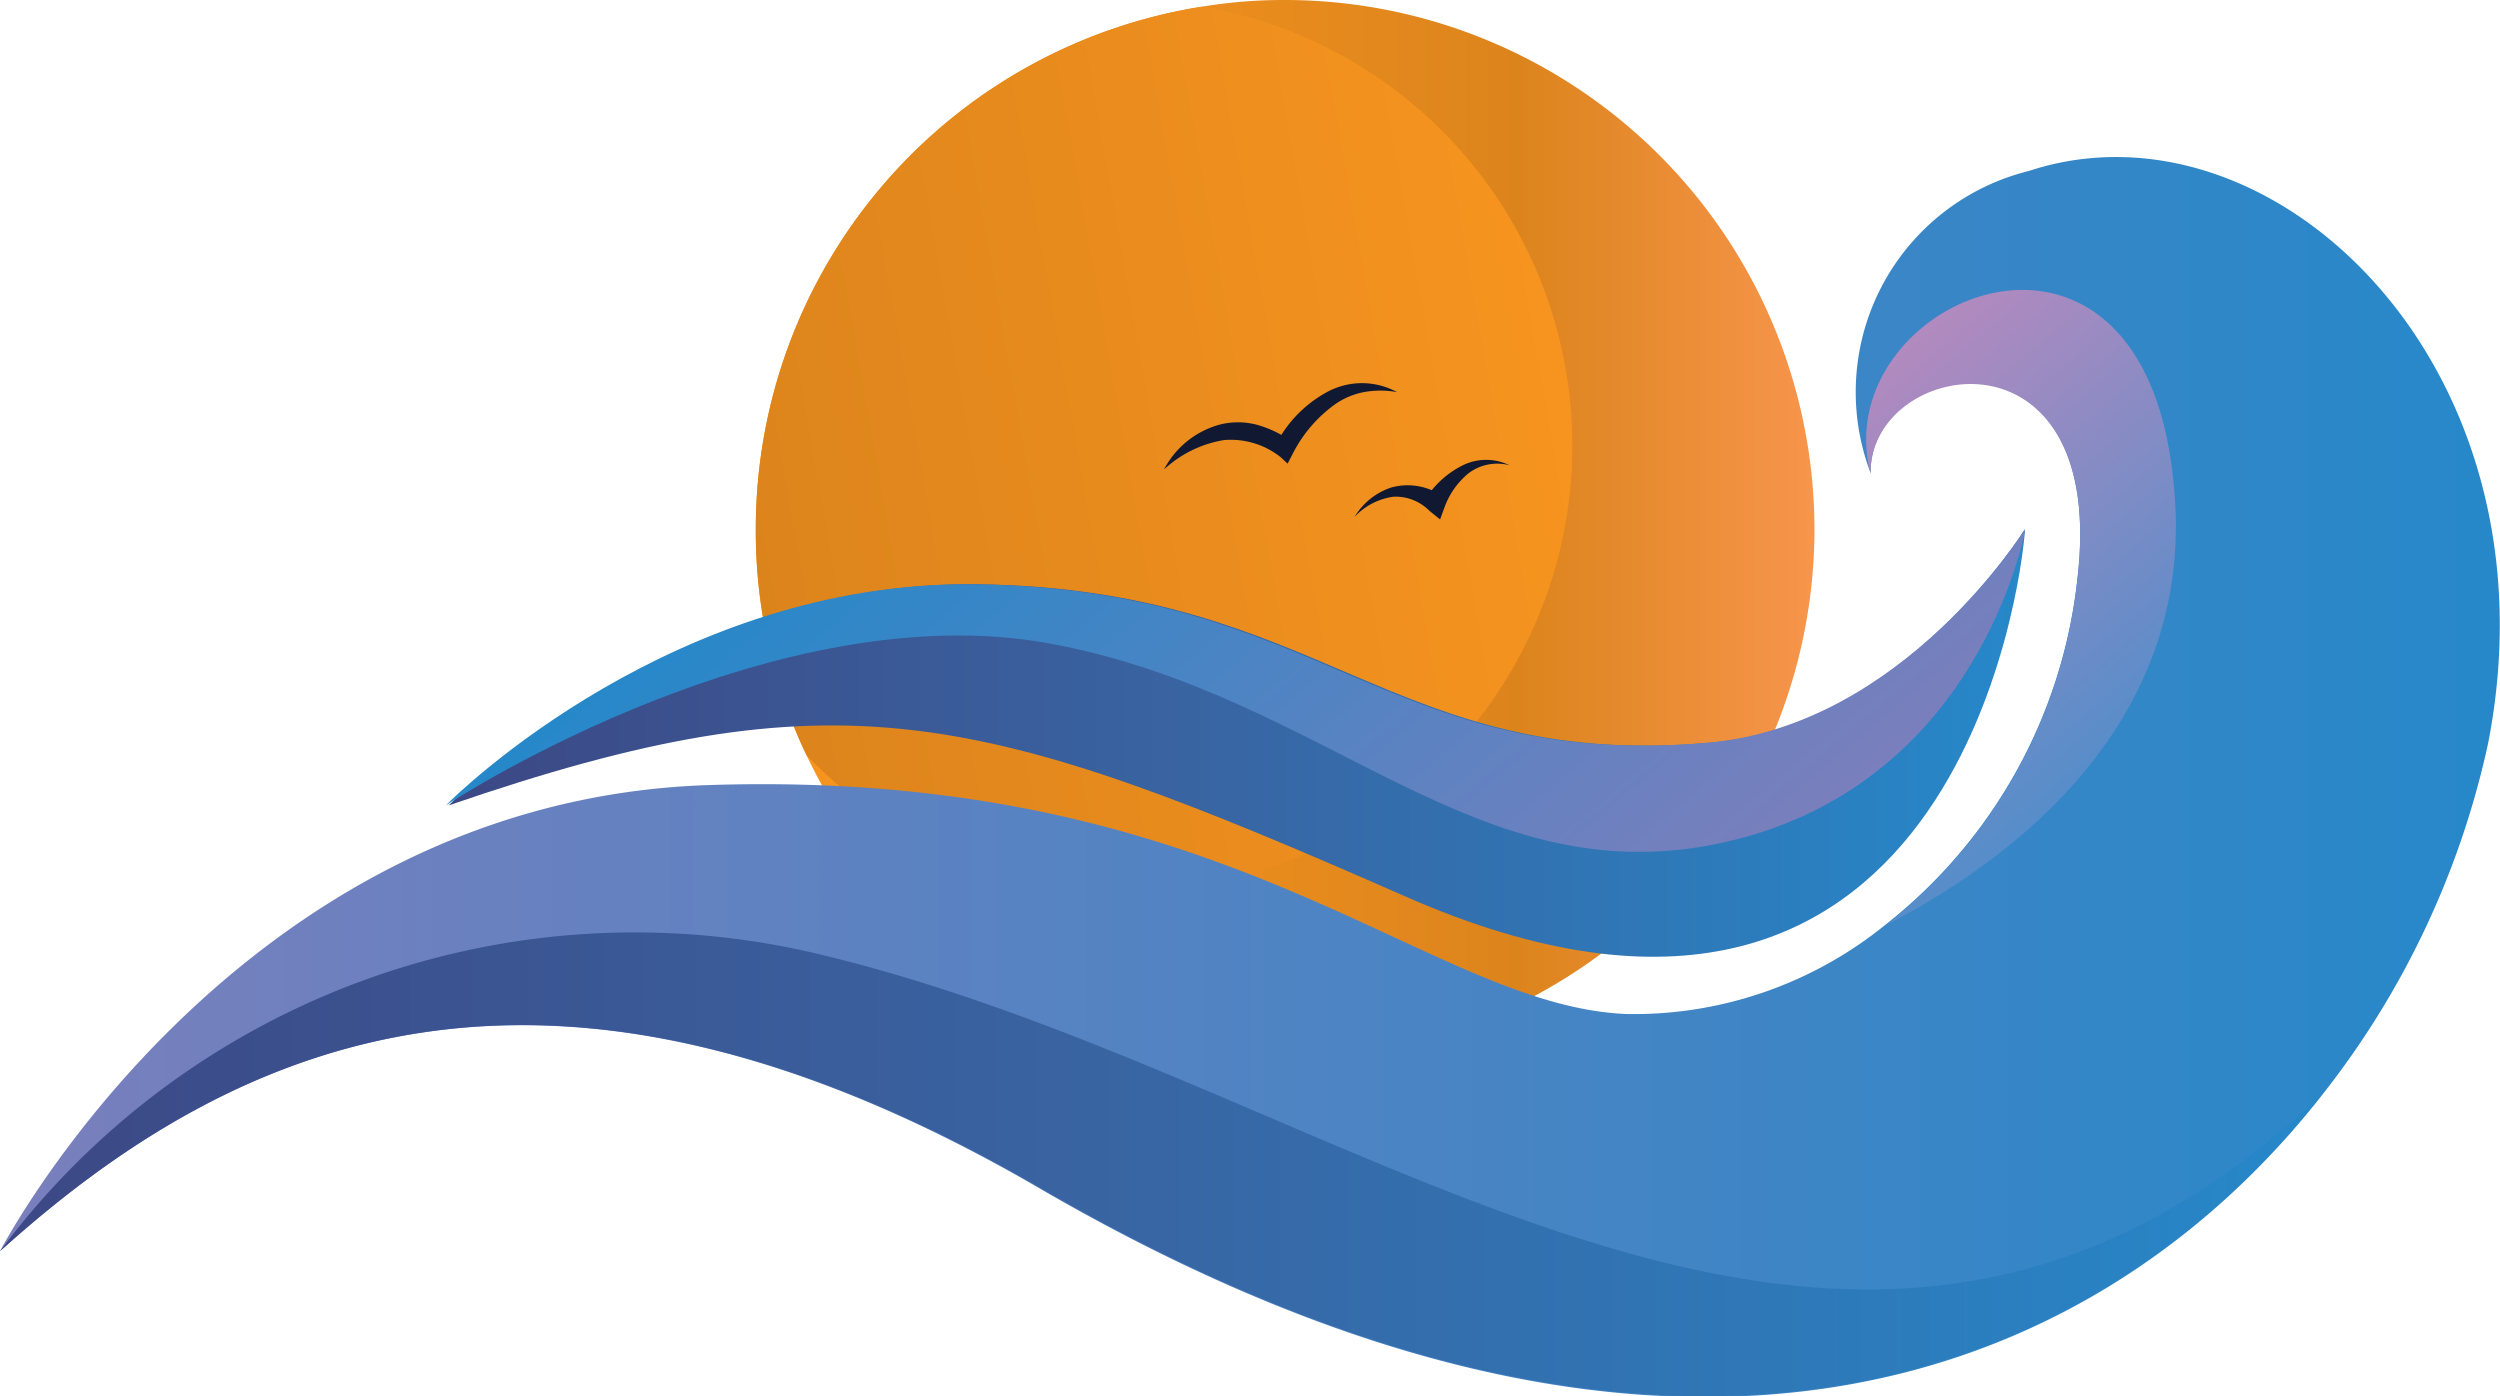
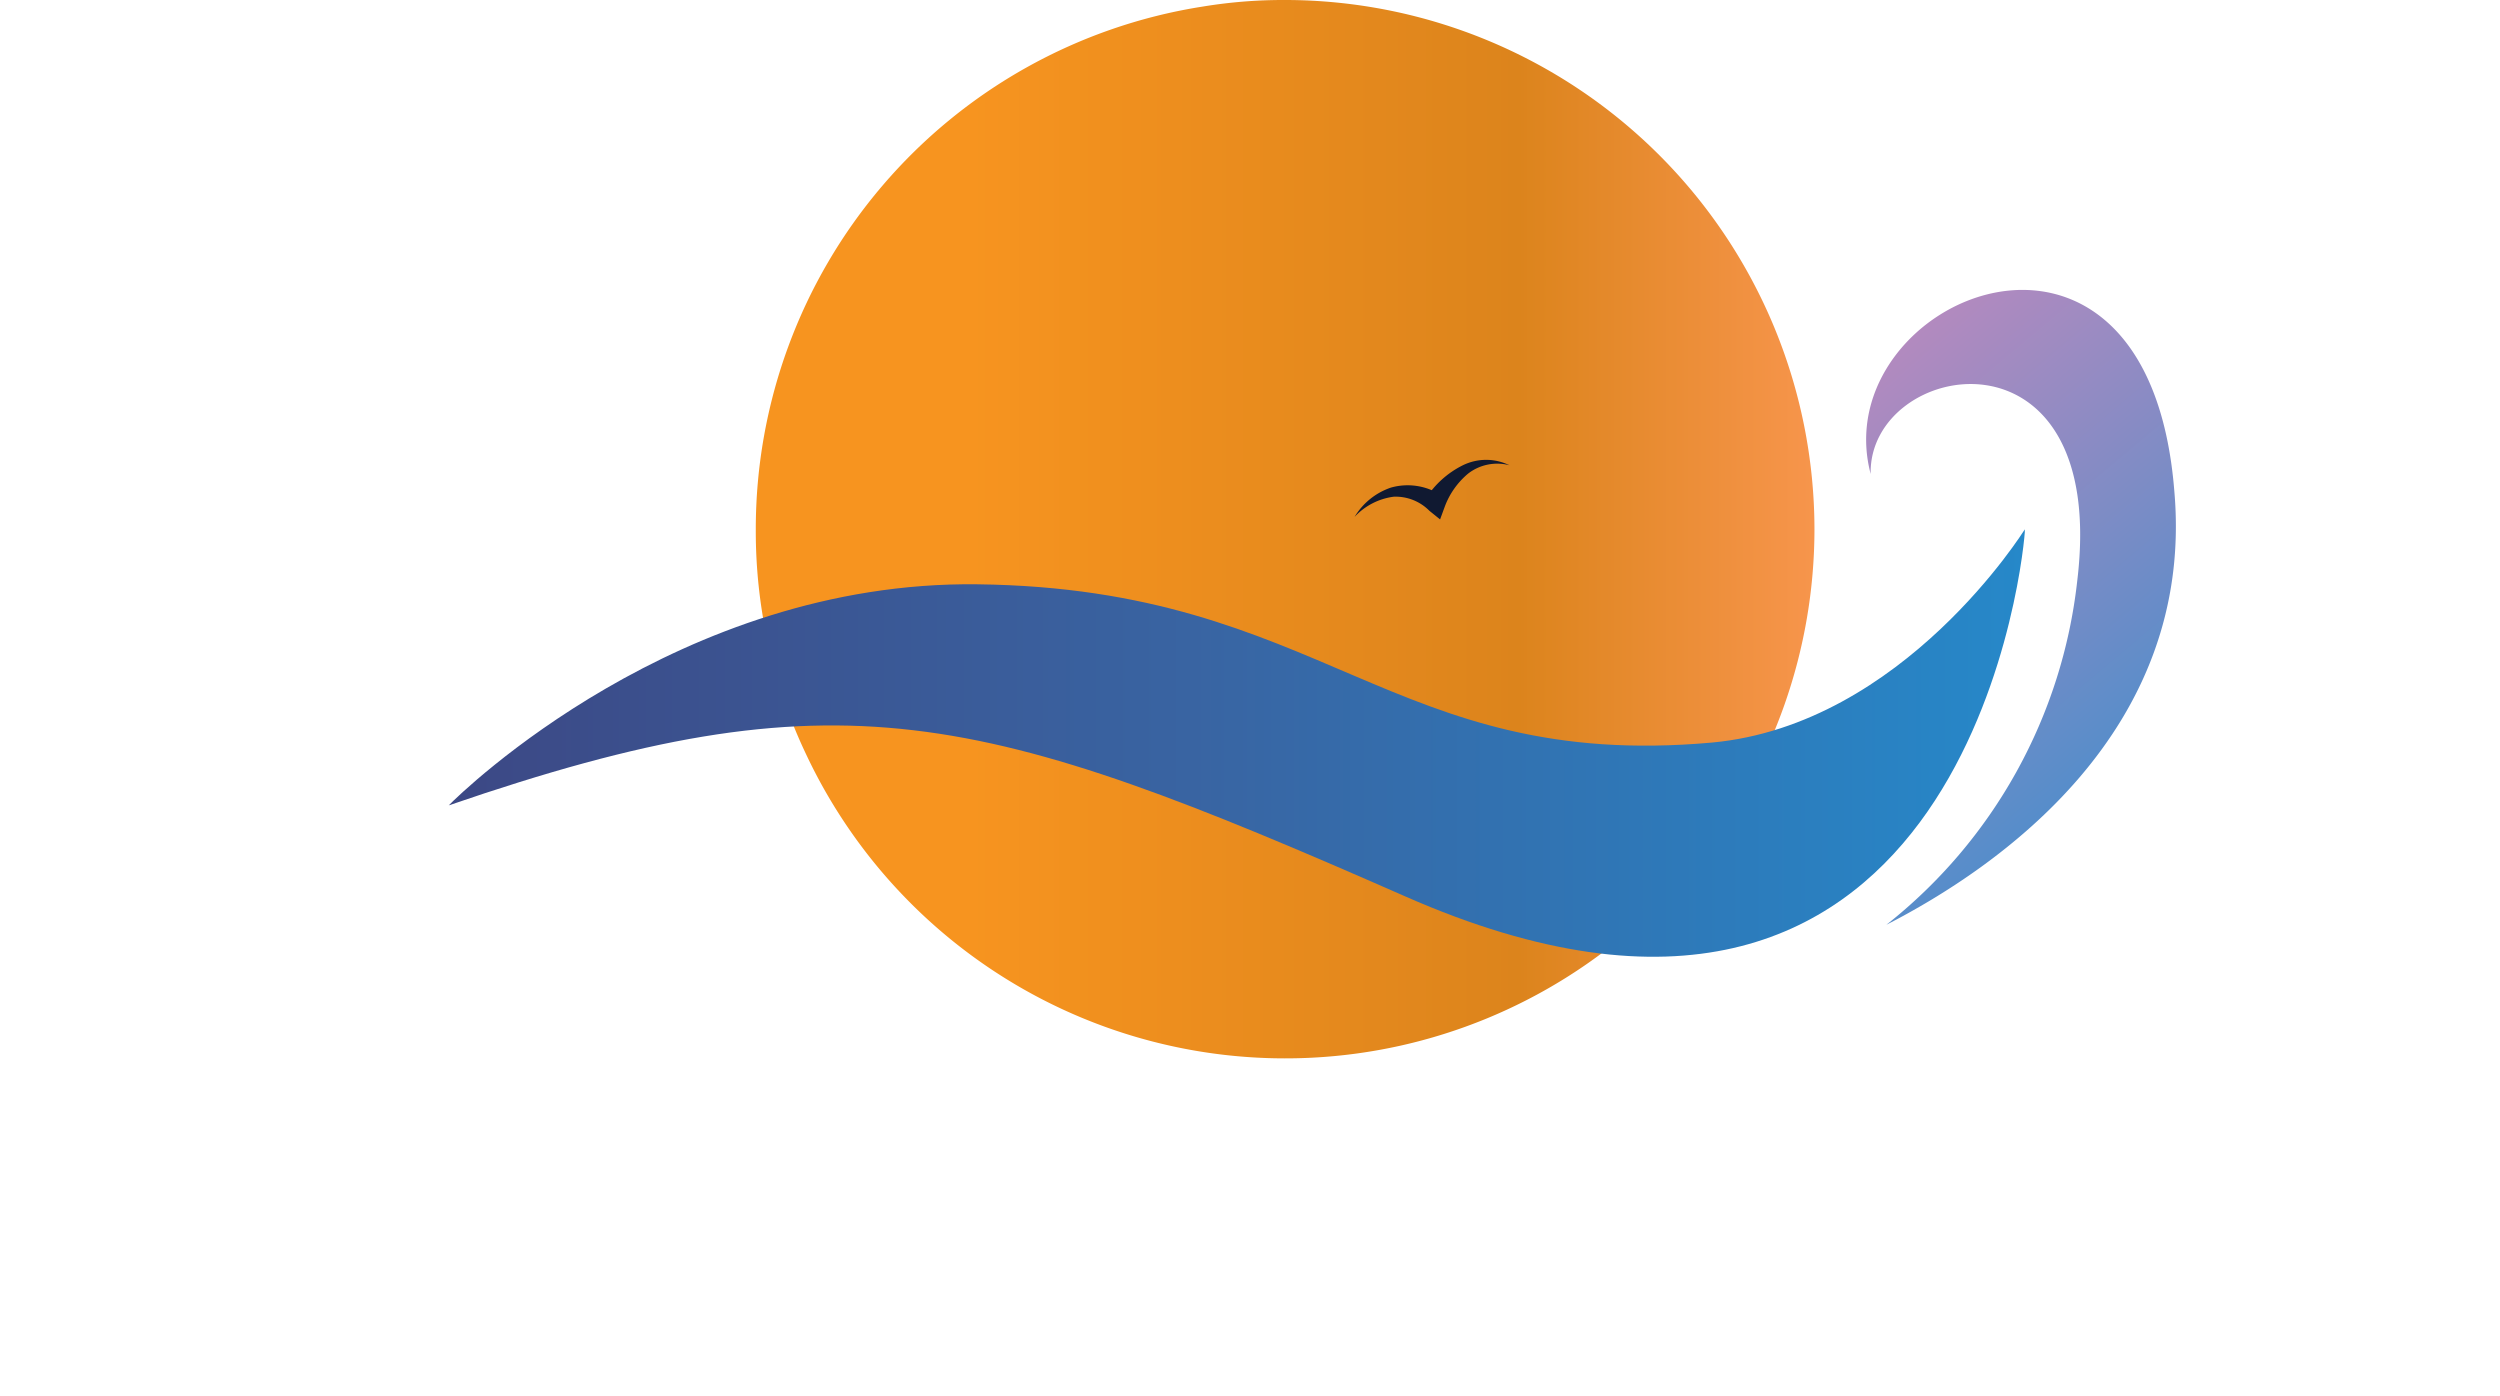
<svg xmlns="http://www.w3.org/2000/svg" xmlns:xlink="http://www.w3.org/1999/xlink" viewBox="0 0 60.5 33.79">
  <defs>
    <style>.cls-1{fill:url(#linear-gradient);}.cls-2{fill:url(#linear-gradient-2);}.cls-3{fill:url(#linear-gradient-3);}.cls-4{fill:url(#linear-gradient-4);}.cls-5{fill:url(#linear-gradient-5);}.cls-6{fill:url(#linear-gradient-6);}.cls-7{fill:url(#linear-gradient-7);}.cls-8{fill:#101931;}</style>
    <linearGradient id="linear-gradient" x1="18.29" y1="12.8" x2="43.91" y2="12.8" gradientUnits="userSpaceOnUse">
      <stop offset="0.2" stop-color="#f7941f" />
      <stop offset="0.72" stop-color="#dc841c" />
      <stop offset="1" stop-color="#f7954c" />
    </linearGradient>
    <linearGradient id="linear-gradient-2" x1="37.95" y1="9.23" x2="18.07" y2="12.73" gradientUnits="userSpaceOnUse">
      <stop offset="0" stop-color="#f7941f" />
      <stop offset="1" stop-color="#dc841c" />
    </linearGradient>
    <linearGradient id="linear-gradient-3" x1="10.82" y1="17.98" x2="49.03" y2="17.98" gradientUnits="userSpaceOnUse">
      <stop offset="0" stop-color="#3c4885" />
      <stop offset="0.47" stop-color="#3964a2" />
      <stop offset="1" stop-color="#2688c9" />
    </linearGradient>
    <linearGradient id="linear-gradient-4" x1="37.58" y1="25.27" x2="23.65" y2="8.67" gradientUnits="userSpaceOnUse">
      <stop offset="0" stop-color="#7a7fbd" />
      <stop offset="1" stop-color="#2688c9" />
    </linearGradient>
    <linearGradient id="linear-gradient-5" x1="0" y1="18.8" x2="60.5" y2="18.8" xlink:href="#linear-gradient-4" />
    <linearGradient id="linear-gradient-6" x1="0.02" y1="28.16" x2="56.21" y2="28.16" xlink:href="#linear-gradient-3" />
    <linearGradient id="linear-gradient-7" x1="44.1" y1="10" x2="51.12" y2="18.37" gradientUnits="userSpaceOnUse">
      <stop offset="0" stop-color="#b28abf" />
      <stop offset="1" stop-color="#568dca" />
    </linearGradient>
  </defs>
  <g id="Layer_2" data-name="Layer 2">
    <g id="Layer_1-2" data-name="Layer 1">
      <path class="cls-1" d="M43.91,12.81a12.81,12.81,0,0,1-24.39,5.47,12.57,12.57,0,0,1-1.23-5.47A12.8,12.8,0,0,1,29.1.16a12,12,0,0,1,2-.16A12.82,12.82,0,0,1,43.91,12.81Z" />
-       <path class="cls-2" d="M38.05,10.78a10.78,10.78,0,0,1-18.53,7.5,12.57,12.57,0,0,1-1.23-5.47A12.8,12.8,0,0,1,29.1.16,10.78,10.78,0,0,1,38.05,10.78Z" />
      <path class="cls-3" d="M49,12.81v.07C48.92,14,47.3,27.55,34,21.69c-10.3-4.53-13.69-5.45-23.14-2.2.31-.32,5.57-5.44,12.79-5.35,8.41.1,10,4.53,17.78,3.83C46.07,17.54,49,12.81,49,12.81Z" />
-       <path class="cls-4" d="M49,12.81v.07c-.15.68-1.43,6.13-7.17,7.48-6.11,1.43-9.65-3.54-16.44-4.79-6.59-1.2-14.18,3.64-14.6,3.92.31-.32,5.57-5.44,12.79-5.35,8.41.1,10,4.53,17.78,3.83C46.07,17.54,49,12.81,49,12.81Z" />
-       <path class="cls-5" d="M60.21,18a20.88,20.88,0,0,1-4,8.48h0c-5.24,6.7-15.41,11.34-31,2.31C13.39,21.89,5.85,25,0,30.28H0S5.63,19.4,17.11,19c12.71-.43,17.39,5.35,22.27,5.54a9.67,9.67,0,0,0,6.27-2.18,12.33,12.33,0,0,0,4.62-8.33c.77-6.41-5.06-5.35-5-2.58a5.51,5.51,0,0,1,3.82-7.31C55,2.19,62,8.88,60.21,18Z" />
-       <path class="cls-6" d="M56.21,26.46c-5.24,6.7-15.41,11.34-31,2.31C13.39,21.89,5.85,25,0,30.28a19.15,19.15,0,0,1,20.1-7.12C33.17,26.38,44.69,37.43,56.21,26.46Z" />
      <path class="cls-7" d="M45.65,22.38a12.33,12.33,0,0,0,4.62-8.33c.77-6.41-5.06-5.35-5-2.58-1.12-4.24,6.72-7.61,7.35.43C53.12,17.72,48.34,21,45.65,22.38Z" />
-       <path class="cls-8" d="M28.17,11.36a2.16,2.16,0,0,1,1.33-1.08,1.79,1.79,0,0,1,.92,0,2.69,2.69,0,0,1,.82.39l-.37.1a3,3,0,0,1,1.24-1.28,1.77,1.77,0,0,1,1.7,0,2.21,2.21,0,0,0-.81,0,1.82,1.82,0,0,0-.7.3,3.32,3.32,0,0,0-1,1.16l-.14.27L31,11.07a1.94,1.94,0,0,0-1.38-.42A2.8,2.8,0,0,0,28.17,11.36Z" />
      <path class="cls-8" d="M32.78,12.51a1.64,1.64,0,0,1,.88-.71,1.49,1.49,0,0,1,1.21.18h0l-.37.09a2.26,2.26,0,0,1,.9-.81,1.28,1.28,0,0,1,1.13,0,1.15,1.15,0,0,0-1,.2,1.91,1.91,0,0,0-.57.81l-.11.3-.26-.21h0a1.15,1.15,0,0,0-.86-.34A1.57,1.57,0,0,0,32.78,12.51Z" />
    </g>
  </g>
</svg>